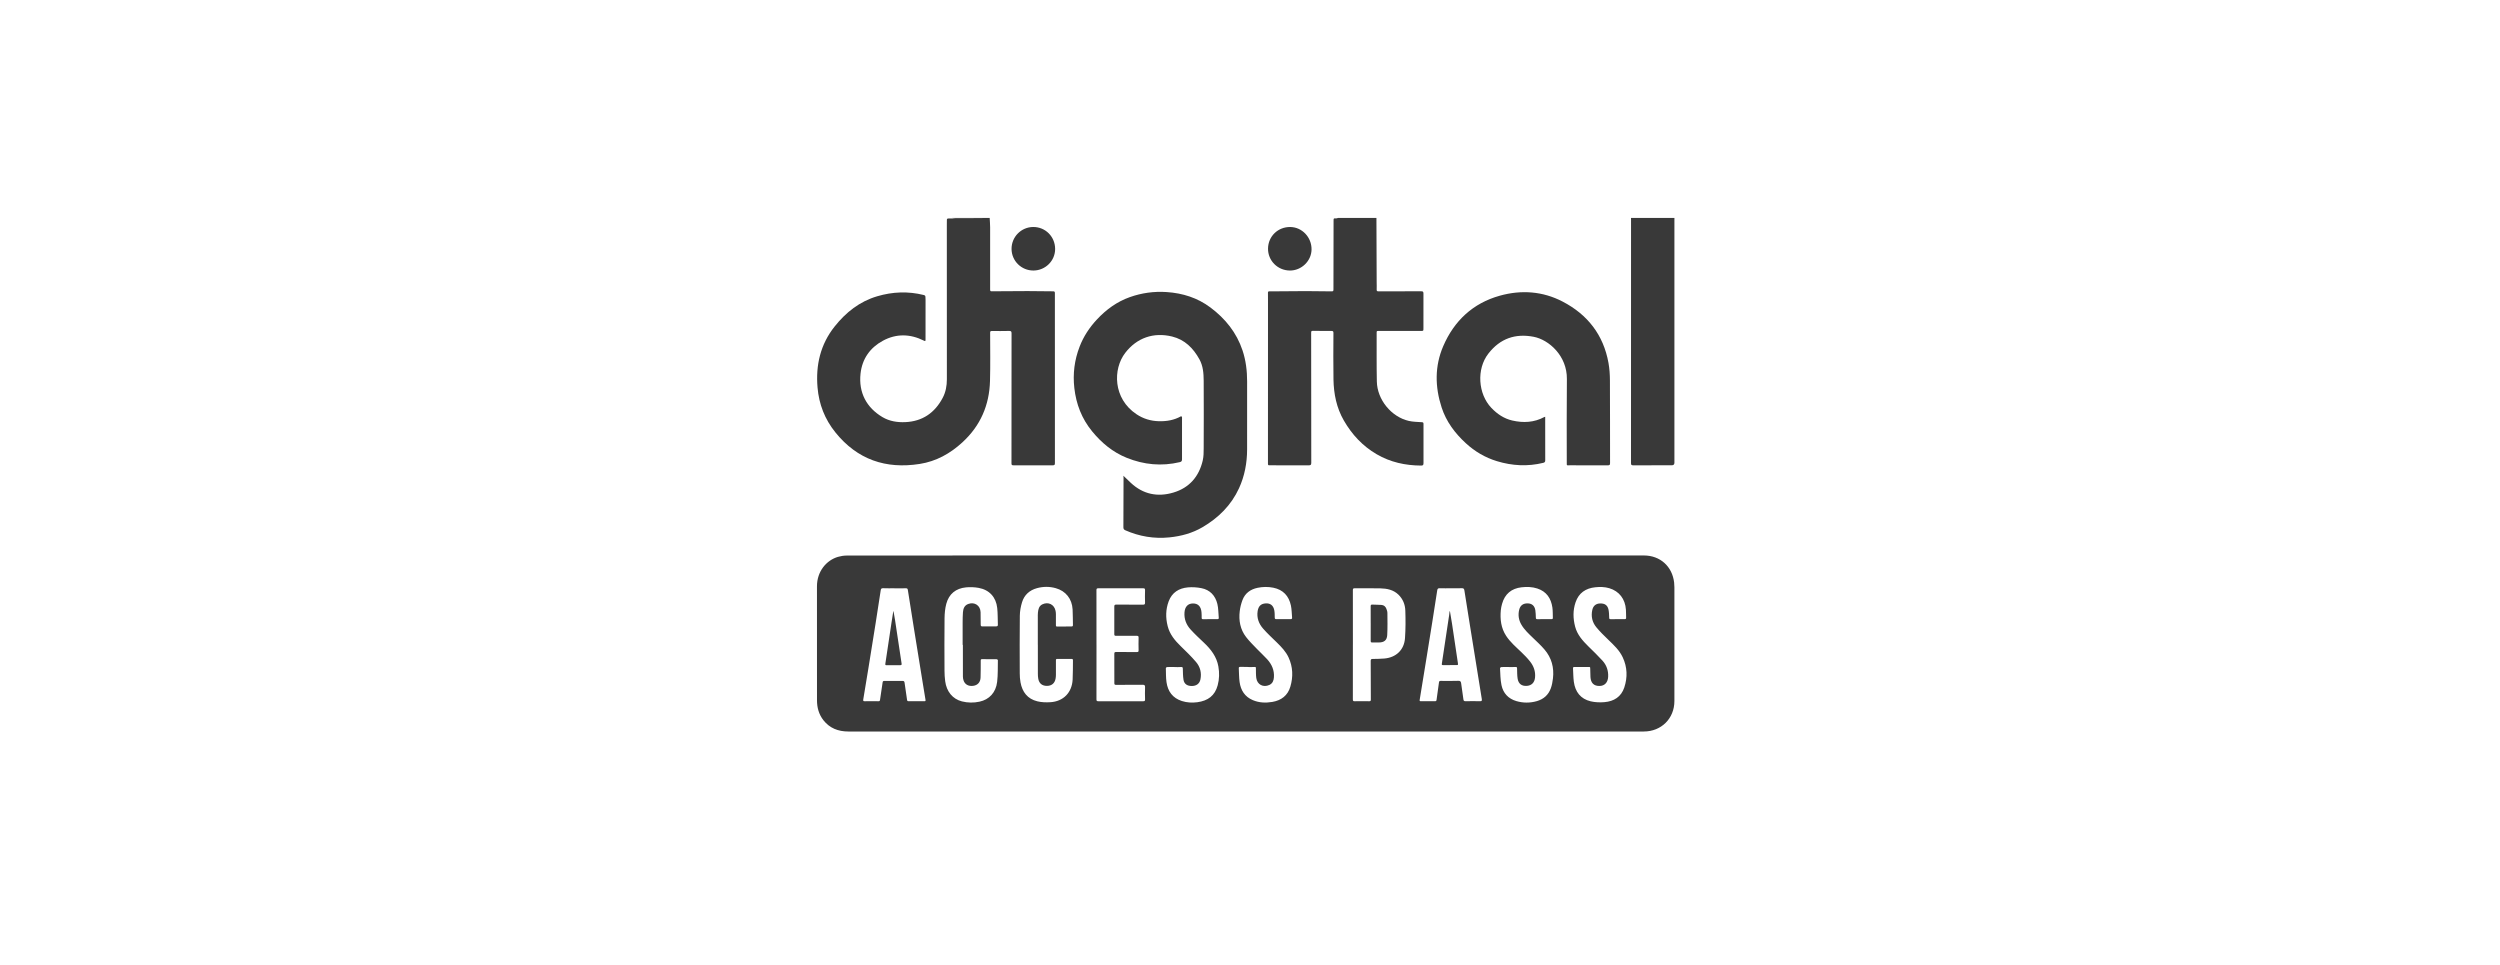
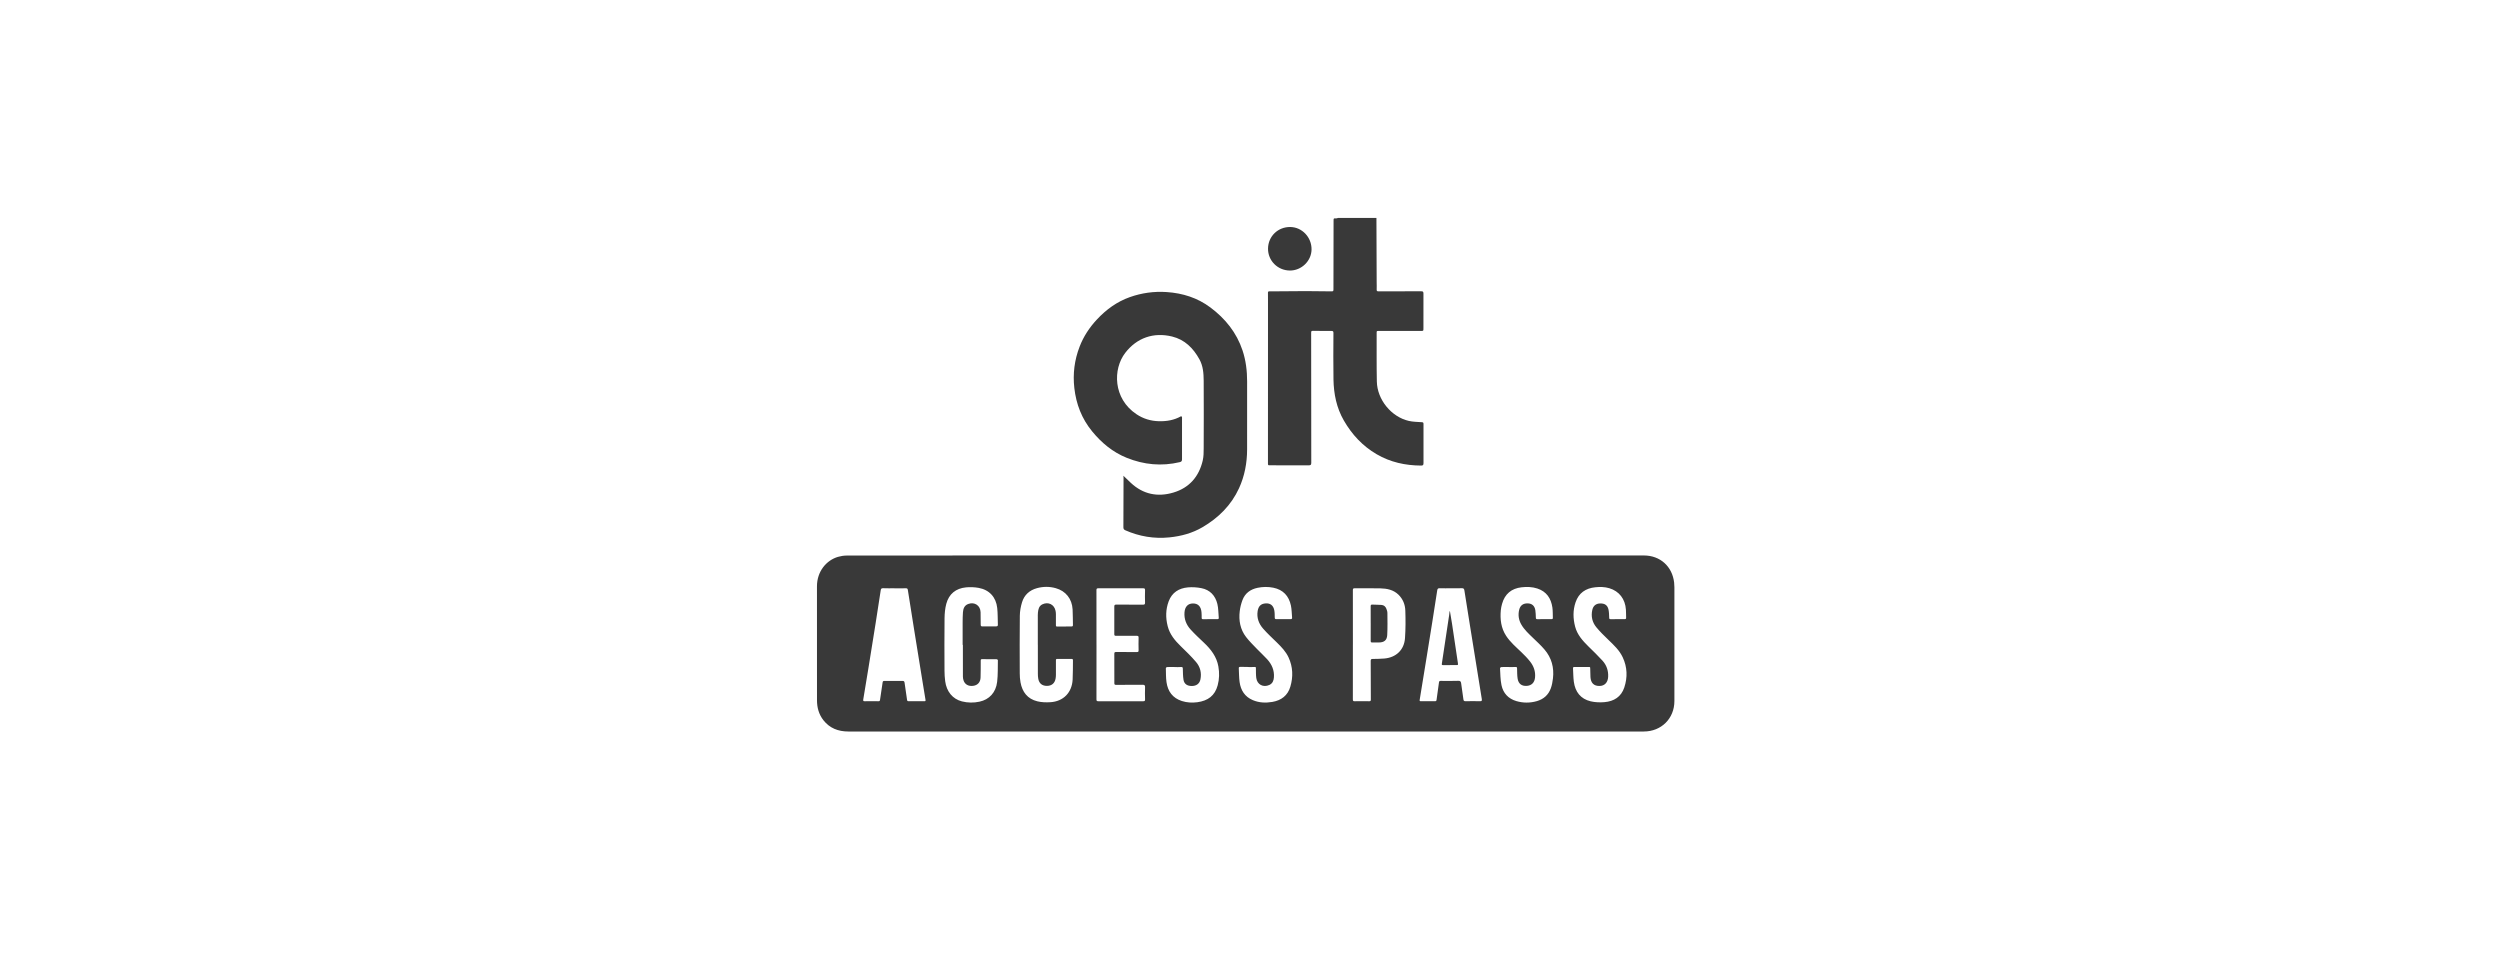
<svg xmlns="http://www.w3.org/2000/svg" width="171" height="66" viewBox="0 0 171 66" fill="none">
-   <path d="M67.694 14.905C67.705 15.118 67.724 15.332 67.725 15.544C67.728 16.97 67.728 18.397 67.725 19.823C67.725 19.94 67.792 19.924 67.862 19.924C68.67 19.919 69.48 19.91 70.288 19.91C70.87 19.91 71.451 19.923 72.034 19.926C72.126 19.926 72.154 19.953 72.154 20.045C72.153 23.924 72.154 27.805 72.156 31.684C72.156 31.799 72.12 31.827 72.008 31.827C71.112 31.823 70.217 31.823 69.321 31.827C69.212 31.827 69.185 31.8 69.185 31.691C69.188 28.731 69.186 25.77 69.19 22.81C69.19 22.681 69.168 22.633 69.027 22.636C68.631 22.647 68.235 22.643 67.839 22.64C67.742 22.64 67.725 22.677 67.726 22.765C67.727 23.862 67.746 24.959 67.716 26.055C67.672 27.707 67.066 29.117 65.834 30.251C64.994 31.024 64.039 31.555 62.912 31.733C60.585 32.1 58.638 31.435 57.139 29.573C56.414 28.674 56.018 27.649 55.92 26.509C55.788 24.974 56.114 23.56 57.089 22.333C57.861 21.362 58.799 20.618 60.007 20.263C61.056 19.954 62.116 19.912 63.183 20.178C63.26 20.197 63.299 20.232 63.3 20.31C63.301 20.377 63.308 20.442 63.308 20.508C63.308 21.416 63.304 22.322 63.306 23.23C63.306 23.335 63.29 23.347 63.193 23.299C62.259 22.832 61.307 22.809 60.392 23.305C59.511 23.782 58.971 24.545 58.861 25.554C58.719 26.857 59.275 27.885 60.358 28.529C60.834 28.812 61.372 28.898 61.92 28.874C63.097 28.823 63.94 28.237 64.482 27.21C64.689 26.818 64.766 26.387 64.766 25.944C64.763 22.431 64.763 18.919 64.763 15.406C64.763 15.29 64.767 15.175 64.766 15.059C64.763 14.971 64.791 14.943 64.888 14.943C65.668 14.948 66.448 14.946 67.228 14.936C66.61 14.936 65.993 14.937 65.375 14.935C65.282 14.935 65.188 14.915 65.094 14.905C65.961 14.905 66.828 14.905 67.695 14.905H67.694Z" fill="#393939" />
  <path d="M94.148 14.905C94.153 16.373 94.158 17.839 94.164 19.307C94.164 19.472 94.174 19.637 94.165 19.802C94.16 19.901 94.188 19.929 94.287 19.928C94.869 19.923 95.452 19.925 96.033 19.925C96.426 19.925 96.818 19.929 97.209 19.924C97.325 19.922 97.365 19.952 97.364 20.076C97.359 20.863 97.362 21.651 97.363 22.438C97.363 22.644 97.364 22.636 97.163 22.635C96.193 22.633 95.223 22.638 94.253 22.637C94.18 22.637 94.163 22.663 94.163 22.731C94.167 23.852 94.153 24.974 94.176 26.095C94.2 27.335 95.165 28.517 96.365 28.791C96.651 28.856 96.954 28.858 97.249 28.878C97.34 28.884 97.367 28.903 97.367 28.997C97.363 29.892 97.361 30.786 97.367 31.681C97.367 31.815 97.326 31.846 97.197 31.845C96.121 31.839 95.1 31.615 94.166 31.071C93.202 30.51 92.469 29.72 91.916 28.758C91.417 27.891 91.229 26.944 91.21 25.961C91.19 24.902 91.204 23.842 91.207 22.782C91.207 22.674 91.189 22.635 91.067 22.637C90.667 22.643 90.267 22.632 89.867 22.629C89.683 22.628 89.683 22.629 89.683 22.808C89.685 25.756 89.685 28.704 89.691 31.652C89.691 31.794 89.655 31.83 89.513 31.829C88.625 31.822 87.738 31.825 86.851 31.826C86.784 31.826 86.728 31.839 86.728 31.73C86.731 28.048 86.731 24.367 86.731 20.684C86.731 20.466 86.733 20.247 86.728 20.029C86.726 19.952 86.753 19.925 86.826 19.927C86.954 19.929 87.082 19.927 87.21 19.927C87.911 19.921 88.612 19.912 89.314 19.912C89.904 19.912 90.494 19.919 91.084 19.929C91.184 19.931 91.208 19.904 91.208 19.806C91.208 18.239 91.212 16.672 91.216 15.105C91.216 14.927 91.219 14.929 91.394 14.939C91.435 14.941 91.479 14.918 91.52 14.907C92.395 14.907 93.271 14.907 94.146 14.907L94.148 14.905Z" fill="#393939" />
-   <path d="M114.532 14.906C114.532 14.967 114.53 15.03 114.53 15.091C114.53 20.611 114.53 26.131 114.53 31.651C114.53 31.767 114.471 31.825 114.353 31.825C113.474 31.825 112.594 31.822 111.715 31.828C111.593 31.828 111.56 31.802 111.56 31.675C111.564 26.138 111.563 20.602 111.563 15.065C111.563 15.012 111.561 14.959 111.561 14.905C112.551 14.905 113.542 14.905 114.533 14.905L114.532 14.906Z" fill="#393939" />
  <path d="M85.221 37.994C94.294 37.994 103.367 37.994 112.44 37.994C113.554 37.994 114.385 38.74 114.511 39.85C114.523 39.956 114.529 40.064 114.529 40.17C114.53 42.764 114.53 45.357 114.529 47.951C114.529 49.144 113.635 50.035 112.436 50.035C94.298 50.035 76.16 50.035 58.022 50.035C57.339 50.035 56.75 49.812 56.319 49.26C56.008 48.861 55.882 48.396 55.882 47.897C55.88 45.3 55.882 42.702 55.88 40.105C55.88 39.077 56.53 38.321 57.318 38.089C57.509 38.033 57.715 38.001 57.914 38C61.014 37.994 64.115 37.995 67.215 37.995C73.217 37.995 79.219 37.995 85.22 37.995L85.221 37.994ZM99.239 40.238C98.987 40.238 98.736 40.245 98.484 40.235C98.365 40.23 98.324 40.264 98.306 40.382C98.199 41.099 98.085 41.813 97.971 42.529C97.845 43.317 97.718 44.105 97.591 44.893C97.432 45.884 97.272 46.875 97.107 47.865C97.092 47.955 97.117 47.962 97.188 47.962C97.51 47.96 97.832 47.958 98.154 47.964C98.241 47.965 98.254 47.924 98.263 47.854C98.316 47.462 98.375 47.071 98.425 46.679C98.436 46.593 98.467 46.573 98.549 46.573C98.949 46.576 99.349 46.581 99.749 46.568C99.896 46.563 99.928 46.625 99.944 46.747C99.99 47.111 100.049 47.473 100.097 47.835C100.109 47.926 100.139 47.965 100.242 47.964C100.572 47.956 100.902 47.955 101.231 47.964C101.358 47.968 101.373 47.92 101.355 47.814C101.202 46.868 101.05 45.921 100.898 44.975C100.777 44.223 100.656 43.472 100.535 42.72C100.411 41.944 100.285 41.168 100.165 40.391C100.148 40.273 100.108 40.227 99.98 40.233C99.734 40.245 99.485 40.237 99.238 40.236L99.239 40.238ZM61.178 40.238C60.922 40.238 60.666 40.246 60.41 40.234C60.292 40.229 60.257 40.268 60.241 40.377C60.127 41.134 60.01 41.89 59.89 42.647C59.728 43.664 59.565 44.68 59.401 45.695C59.285 46.411 59.168 47.125 59.047 47.84C59.03 47.938 59.051 47.967 59.154 47.965C59.463 47.958 59.773 47.96 60.082 47.965C60.161 47.965 60.185 47.942 60.195 47.863C60.25 47.467 60.313 47.073 60.371 46.677C60.382 46.605 60.409 46.573 60.489 46.574C60.903 46.578 61.315 46.578 61.728 46.574C61.829 46.573 61.862 46.609 61.874 46.706C61.926 47.094 61.988 47.48 62.042 47.867C62.052 47.941 62.081 47.964 62.152 47.964C62.511 47.962 62.87 47.962 63.229 47.964C63.291 47.964 63.318 47.95 63.306 47.879C63.237 47.47 63.171 47.059 63.105 46.649C62.91 45.442 62.715 44.236 62.52 43.028C62.378 42.139 62.237 41.248 62.097 40.358C62.084 40.269 62.054 40.235 61.957 40.238C61.697 40.246 61.437 40.241 61.177 40.241L61.178 40.238ZM65.861 44.11C65.855 44.11 65.849 44.11 65.844 44.11C65.844 43.598 65.843 43.088 65.844 42.576C65.846 42.346 65.848 42.114 65.865 41.884C65.884 41.63 65.963 41.406 66.235 41.309C66.666 41.154 67.059 41.42 67.072 41.877C67.08 42.158 67.082 42.438 67.08 42.719C67.08 42.814 67.104 42.85 67.204 42.848C67.513 42.841 67.823 42.84 68.132 42.844C68.226 42.845 68.257 42.811 68.254 42.724C68.24 42.346 68.25 41.965 68.21 41.589C68.131 40.844 67.669 40.342 66.935 40.21C66.655 40.16 66.359 40.149 66.075 40.176C65.381 40.244 64.908 40.623 64.727 41.299C64.642 41.616 64.611 41.957 64.607 42.287C64.593 43.487 64.599 44.687 64.604 45.886C64.604 46.121 64.621 46.356 64.65 46.589C64.74 47.301 65.163 47.815 65.794 47.975C66.191 48.076 66.596 48.081 66.997 47.995C67.665 47.852 68.118 47.369 68.204 46.644C68.263 46.152 68.244 45.65 68.255 45.152C68.255 45.131 68.198 45.09 68.167 45.09C67.837 45.085 67.506 45.09 67.176 45.086C67.099 45.086 67.082 45.109 67.082 45.186C67.083 45.569 67.082 45.953 67.071 46.336C67.063 46.665 66.871 46.874 66.556 46.913C66.231 46.953 65.983 46.806 65.9 46.518C65.877 46.44 65.863 46.355 65.863 46.274C65.86 45.553 65.861 44.831 65.861 44.11ZM70.987 44.104H70.986C70.986 43.486 70.986 42.867 70.986 42.25C70.986 42.134 70.983 42.018 70.994 41.903C71.018 41.674 71.063 41.449 71.302 41.335C71.705 41.144 72.112 41.346 72.2 41.781C72.216 41.857 72.223 41.936 72.224 42.013C72.227 42.261 72.227 42.508 72.224 42.755C72.224 42.825 72.232 42.859 72.316 42.857C72.638 42.849 72.96 42.848 73.281 42.85C73.359 42.85 73.391 42.833 73.389 42.748C73.379 42.394 73.386 42.039 73.366 41.685C73.326 40.961 72.899 40.423 72.213 40.231C71.788 40.112 71.355 40.114 70.93 40.23C70.42 40.368 70.06 40.693 69.907 41.196C69.816 41.491 69.76 41.807 69.756 42.115C69.74 43.429 69.747 44.744 69.751 46.059C69.751 46.264 69.766 46.472 69.803 46.674C69.923 47.333 70.283 47.806 70.951 47.969C71.237 48.04 71.548 48.049 71.844 48.031C72.731 47.978 73.321 47.376 73.368 46.485C73.392 46.046 73.382 45.603 73.39 45.163C73.392 45.078 73.346 45.069 73.281 45.07C72.959 45.07 72.637 45.073 72.316 45.069C72.232 45.068 72.224 45.108 72.225 45.175C72.227 45.504 72.228 45.834 72.225 46.164C72.225 46.251 72.216 46.338 72.201 46.422C72.144 46.736 71.934 46.912 71.616 46.914C71.291 46.917 71.081 46.755 71.019 46.438C70.995 46.318 70.99 46.193 70.99 46.07C70.987 45.415 70.989 44.76 70.989 44.104H70.987ZM108.19 45.621V45.623C108.024 45.623 107.86 45.625 107.694 45.622C107.622 45.62 107.589 45.642 107.594 45.72C107.614 46.024 107.609 46.331 107.65 46.632C107.743 47.321 108.11 47.806 108.803 47.97C109.106 48.042 109.435 48.054 109.746 48.027C110.391 47.972 110.889 47.665 111.101 47.025C111.332 46.328 111.309 45.629 110.992 44.956C110.767 44.475 110.383 44.122 110.009 43.76C109.724 43.486 109.44 43.208 109.189 42.904C108.909 42.563 108.815 42.158 108.913 41.719C108.976 41.433 109.165 41.281 109.456 41.276C109.77 41.27 109.957 41.398 110.022 41.698C110.06 41.877 110.061 42.066 110.069 42.25C110.072 42.32 110.082 42.352 110.163 42.352C110.485 42.347 110.807 42.346 111.129 42.349C111.208 42.349 111.23 42.319 111.227 42.248C111.221 42.066 111.225 41.884 111.213 41.704C111.166 40.971 110.751 40.435 110.075 40.233C109.762 40.14 109.44 40.135 109.118 40.169C108.46 40.237 107.987 40.557 107.769 41.197C107.58 41.748 107.594 42.309 107.74 42.865C107.884 43.416 108.251 43.824 108.645 44.213C108.971 44.534 109.303 44.85 109.61 45.189C109.889 45.495 110.018 45.871 109.998 46.291C109.979 46.68 109.76 46.914 109.409 46.92C109.024 46.926 108.811 46.72 108.787 46.309C108.775 46.112 108.772 45.914 108.771 45.716C108.771 45.651 108.764 45.618 108.686 45.621C108.522 45.627 108.356 45.623 108.191 45.623L108.19 45.621ZM103.188 45.624C103.023 45.624 102.858 45.619 102.693 45.627C102.66 45.629 102.6 45.677 102.601 45.7C102.626 46.089 102.622 46.486 102.702 46.865C102.817 47.415 103.169 47.793 103.72 47.955C104.186 48.091 104.658 48.09 105.124 47.956C105.587 47.822 105.915 47.528 106.077 47.077C106.155 46.863 106.195 46.632 106.222 46.405C106.31 45.666 106.13 44.994 105.642 44.425C105.402 44.144 105.126 43.892 104.86 43.635C104.566 43.351 104.264 43.077 104.057 42.717C103.876 42.401 103.827 42.069 103.91 41.716C103.98 41.415 104.178 41.266 104.49 41.271C104.781 41.276 104.968 41.432 105.017 41.74C105.044 41.905 105.044 42.075 105.052 42.245C105.055 42.311 105.064 42.352 105.147 42.352C105.473 42.347 105.799 42.346 106.125 42.348C106.196 42.348 106.218 42.323 106.215 42.254C106.204 42.019 106.217 41.782 106.183 41.551C106.091 40.925 105.78 40.458 105.154 40.254C104.803 40.139 104.441 40.129 104.077 40.17C103.378 40.251 102.929 40.629 102.74 41.306C102.701 41.449 102.668 41.596 102.655 41.742C102.6 42.362 102.668 42.958 103.022 43.496C103.304 43.926 103.692 44.254 104.058 44.605C104.269 44.807 104.475 45.017 104.656 45.246C104.905 45.562 105.037 45.925 104.997 46.339C104.965 46.683 104.767 46.891 104.434 46.914C104.088 46.938 103.864 46.776 103.806 46.424C103.77 46.198 103.774 45.965 103.768 45.734C103.766 45.653 103.756 45.616 103.66 45.622C103.503 45.632 103.347 45.625 103.189 45.625L103.188 45.624ZM80.333 45.624C80.164 45.623 79.995 45.619 79.826 45.627C79.796 45.628 79.743 45.679 79.744 45.706C79.753 46.023 79.745 46.343 79.788 46.656C79.878 47.291 80.21 47.748 80.84 47.95C81.182 48.059 81.537 48.08 81.893 48.033C82.628 47.934 83.098 47.583 83.289 46.876C83.404 46.452 83.413 46.019 83.337 45.589C83.22 44.919 82.829 44.413 82.349 43.96C82.04 43.668 81.729 43.378 81.443 43.065C81.144 42.737 80.985 42.346 81.019 41.889C81.048 41.501 81.25 41.282 81.593 41.277C81.941 41.272 82.146 41.476 82.182 41.871C82.194 41.997 82.195 42.126 82.194 42.254C82.194 42.319 82.207 42.353 82.281 42.352C82.611 42.349 82.942 42.348 83.272 42.349C83.343 42.349 83.37 42.319 83.363 42.253C83.334 41.938 83.342 41.614 83.268 41.31C83.128 40.739 82.765 40.344 82.171 40.229C81.872 40.171 81.554 40.15 81.251 40.177C80.636 40.233 80.164 40.527 79.938 41.129C79.729 41.687 79.723 42.255 79.87 42.831C80.012 43.39 80.359 43.808 80.761 44.198C81.122 44.548 81.485 44.899 81.81 45.281C82.097 45.617 82.2 46.029 82.109 46.474C82.05 46.758 81.84 46.919 81.526 46.922C81.209 46.926 80.997 46.785 80.951 46.494C80.912 46.252 80.912 46.002 80.906 45.756C80.904 45.661 80.896 45.613 80.78 45.624C80.633 45.638 80.483 45.627 80.334 45.627L80.333 45.624ZM85.336 45.625C85.336 45.625 85.336 45.62 85.336 45.617C85.17 45.617 85.006 45.621 84.84 45.615C84.761 45.613 84.727 45.634 84.733 45.719C84.753 46.032 84.744 46.347 84.789 46.656C84.87 47.22 85.145 47.659 85.694 47.89C86.127 48.073 86.576 48.089 87.03 48.011C87.642 47.906 88.081 47.575 88.259 46.97C88.459 46.294 88.438 45.62 88.138 44.969C87.955 44.572 87.659 44.262 87.352 43.961C87.029 43.643 86.692 43.336 86.395 42.996C86.102 42.66 85.95 42.26 86.023 41.796C86.077 41.462 86.247 41.292 86.575 41.272C86.886 41.253 87.094 41.407 87.16 41.735C87.192 41.898 87.19 42.071 87.192 42.239C87.192 42.327 87.222 42.352 87.306 42.35C87.628 42.347 87.95 42.346 88.272 42.349C88.353 42.349 88.387 42.323 88.379 42.242C88.354 41.968 88.356 41.688 88.299 41.419C88.159 40.764 87.768 40.335 87.093 40.199C86.738 40.128 86.379 40.132 86.024 40.205C85.53 40.307 85.159 40.574 84.981 41.055C84.892 41.296 84.828 41.551 84.798 41.805C84.721 42.444 84.831 43.052 85.231 43.572C85.456 43.865 85.723 44.124 85.98 44.392C86.208 44.631 86.455 44.85 86.676 45.094C86.992 45.442 87.173 45.85 87.136 46.332C87.119 46.555 87.045 46.75 86.821 46.852C86.405 47.042 85.988 46.825 85.929 46.373C85.901 46.158 85.908 45.938 85.904 45.72C85.903 45.65 85.904 45.611 85.806 45.62C85.651 45.636 85.493 45.624 85.337 45.624L85.336 45.625ZM92.537 44.099C92.537 45.344 92.538 46.589 92.535 47.834C92.535 47.935 92.556 47.968 92.662 47.965C92.992 47.958 93.322 47.96 93.653 47.965C93.74 47.965 93.765 47.94 93.765 47.853C93.761 46.971 93.763 46.088 93.756 45.206C93.756 45.1 93.79 45.074 93.887 45.072C94.154 45.067 94.424 45.066 94.691 45.043C95.495 44.973 96.047 44.45 96.102 43.649C96.146 43.022 96.145 42.388 96.124 41.76C96.11 41.35 95.959 40.971 95.653 40.674C95.306 40.338 94.866 40.254 94.41 40.243C93.829 40.228 93.247 40.243 92.664 40.237C92.561 40.237 92.535 40.264 92.536 40.366C92.54 41.611 92.538 42.856 92.538 44.101L92.537 44.099ZM75 44.099C75 45.344 75.001 46.589 74.998 47.833C74.998 47.933 75.019 47.965 75.125 47.965C76.148 47.961 77.172 47.961 78.195 47.965C78.29 47.965 78.325 47.943 78.322 47.841C78.314 47.565 78.311 47.289 78.322 47.013C78.327 46.88 78.294 46.836 78.155 46.838C77.552 46.846 76.95 46.84 76.347 46.845C76.252 46.845 76.22 46.827 76.221 46.724C76.226 46.056 76.225 45.389 76.219 44.721C76.219 44.619 76.248 44.596 76.344 44.597C76.814 44.601 77.285 44.597 77.754 44.601C77.847 44.601 77.883 44.584 77.88 44.482C77.873 44.194 77.872 43.905 77.88 43.617C77.883 43.509 77.846 43.489 77.746 43.489C77.276 43.492 76.806 43.487 76.336 43.49C76.245 43.49 76.217 43.469 76.218 43.373C76.223 42.746 76.223 42.12 76.218 41.493C76.218 41.384 76.246 41.354 76.355 41.355C76.966 41.36 77.577 41.355 78.187 41.359C78.288 41.359 78.323 41.329 78.321 41.226C78.314 40.942 78.311 40.657 78.321 40.373C78.325 40.26 78.291 40.237 78.184 40.238C77.165 40.242 76.146 40.242 75.127 40.238C75.024 40.238 74.997 40.264 74.997 40.366C75.001 41.611 74.999 42.856 74.999 44.1L75 44.099Z" fill="#393939" />
  <path d="M76.842 32.542C77.027 32.719 77.188 32.877 77.352 33.031C78.196 33.816 79.189 34.013 80.269 33.688C81.355 33.361 82.011 32.595 82.267 31.5C82.329 31.231 82.332 30.944 82.332 30.665C82.338 29.123 82.342 27.58 82.332 26.038C82.328 25.537 82.294 25.035 82.04 24.576C81.618 23.811 81.037 23.229 80.168 23.017C78.9 22.708 77.756 23.109 76.965 24.138C76.114 25.244 76.126 27.259 77.733 28.331C78.201 28.643 78.709 28.797 79.268 28.811C79.802 28.824 80.31 28.739 80.781 28.473C80.793 28.466 80.844 28.498 80.847 28.517C80.856 28.574 80.85 28.632 80.85 28.689C80.85 29.597 80.846 30.503 80.85 31.411C80.85 31.531 80.817 31.583 80.696 31.611C79.454 31.905 78.248 31.79 77.071 31.316C76.114 30.93 75.349 30.295 74.7 29.502C73.99 28.636 73.608 27.639 73.484 26.539C73.374 25.57 73.492 24.626 73.845 23.711C74.114 23.012 74.517 22.403 75.025 21.857C75.661 21.174 76.398 20.635 77.284 20.322C78.097 20.035 78.937 19.918 79.802 19.977C80.898 20.052 81.908 20.369 82.791 21.03C83.812 21.793 84.584 22.751 84.991 23.974C85.219 24.661 85.303 25.37 85.303 26.092C85.303 27.642 85.305 29.192 85.302 30.743C85.3 31.664 85.134 32.557 84.749 33.396C84.215 34.559 83.345 35.42 82.25 36.061C81.553 36.47 80.789 36.676 79.988 36.757C78.939 36.862 77.936 36.695 76.971 36.271C76.87 36.226 76.84 36.169 76.84 36.065C76.846 34.94 76.847 33.814 76.85 32.688C76.85 32.652 76.846 32.616 76.841 32.545L76.842 32.542Z" fill="#393939" />
-   <path d="M105.692 28.509C105.692 28.708 105.692 28.897 105.692 29.086C105.692 29.885 105.69 30.685 105.694 31.485C105.694 31.594 105.657 31.634 105.555 31.659C104.49 31.919 103.437 31.862 102.393 31.545C101.585 31.299 100.876 30.882 100.259 30.313C99.517 29.63 98.922 28.838 98.608 27.872C98.149 26.464 98.129 25.041 98.717 23.677C99.463 21.946 100.743 20.741 102.585 20.226C104.058 19.815 105.52 19.919 106.881 20.627C108.587 21.513 109.676 22.905 110.02 24.823C110.09 25.213 110.117 25.617 110.119 26.015C110.13 27.903 110.123 29.791 110.128 31.68C110.128 31.803 110.09 31.829 109.974 31.829C109.108 31.824 108.241 31.828 107.374 31.826C107.152 31.826 107.167 31.869 107.167 31.625C107.167 29.725 107.154 27.824 107.175 25.924C107.192 24.338 105.946 23.237 104.902 23.036C103.645 22.795 102.609 23.153 101.807 24.183C100.977 25.248 101.101 26.944 102.006 27.896C102.406 28.318 102.875 28.633 103.434 28.762C104.186 28.937 104.933 28.905 105.634 28.523C105.644 28.517 105.658 28.518 105.692 28.51V28.509Z" fill="#393939" />
-   <path d="M70.688 18.504C69.865 18.508 69.196 17.849 69.19 17.03C69.183 16.205 69.849 15.53 70.673 15.526C71.507 15.523 72.169 16.186 72.171 17.029C72.173 17.837 71.506 18.5 70.688 18.504Z" fill="#393939" />
  <path d="M88.216 18.504C87.384 18.494 86.722 17.822 86.733 17C86.744 16.163 87.411 15.517 88.255 15.527C89.062 15.536 89.72 16.231 89.71 17.064C89.701 17.854 89.015 18.515 88.216 18.505V18.504Z" fill="#393939" />
  <path d="M99.177 41.811C99.225 42.098 99.276 42.384 99.32 42.671C99.453 43.55 99.581 44.428 99.713 45.307C99.742 45.5 99.744 45.495 99.554 45.492C99.273 45.488 98.993 45.488 98.712 45.494C98.627 45.496 98.61 45.477 98.623 45.39C98.792 44.284 98.956 43.178 99.122 42.07C99.135 41.985 99.142 41.899 99.152 41.814C99.16 41.813 99.168 41.812 99.176 41.811H99.177Z" fill="#393939" />
-   <path d="M61.117 41.811C61.154 42.023 61.194 42.233 61.226 42.445C61.375 43.425 61.52 44.405 61.669 45.384C61.683 45.472 61.661 45.499 61.569 45.498C61.264 45.493 60.96 45.495 60.655 45.5C60.571 45.501 60.543 45.496 60.558 45.393C60.706 44.442 60.845 43.49 60.986 42.539C61.023 42.297 61.063 42.055 61.1 41.814C61.106 41.813 61.112 41.812 61.118 41.811H61.117Z" fill="#393939" />
  <path d="M93.756 42.648C93.756 42.257 93.759 41.866 93.754 41.475C93.753 41.385 93.774 41.349 93.87 41.354C94.079 41.365 94.29 41.362 94.498 41.377C94.659 41.39 94.772 41.49 94.828 41.639C94.863 41.73 94.898 41.829 94.898 41.924C94.902 42.429 94.914 42.936 94.886 43.441C94.867 43.797 94.671 43.943 94.312 43.945C94.163 43.945 94.014 43.941 93.867 43.946C93.782 43.949 93.754 43.922 93.755 43.834C93.76 43.439 93.757 43.043 93.757 42.648H93.755H93.756Z" fill="#393939" />
</svg>